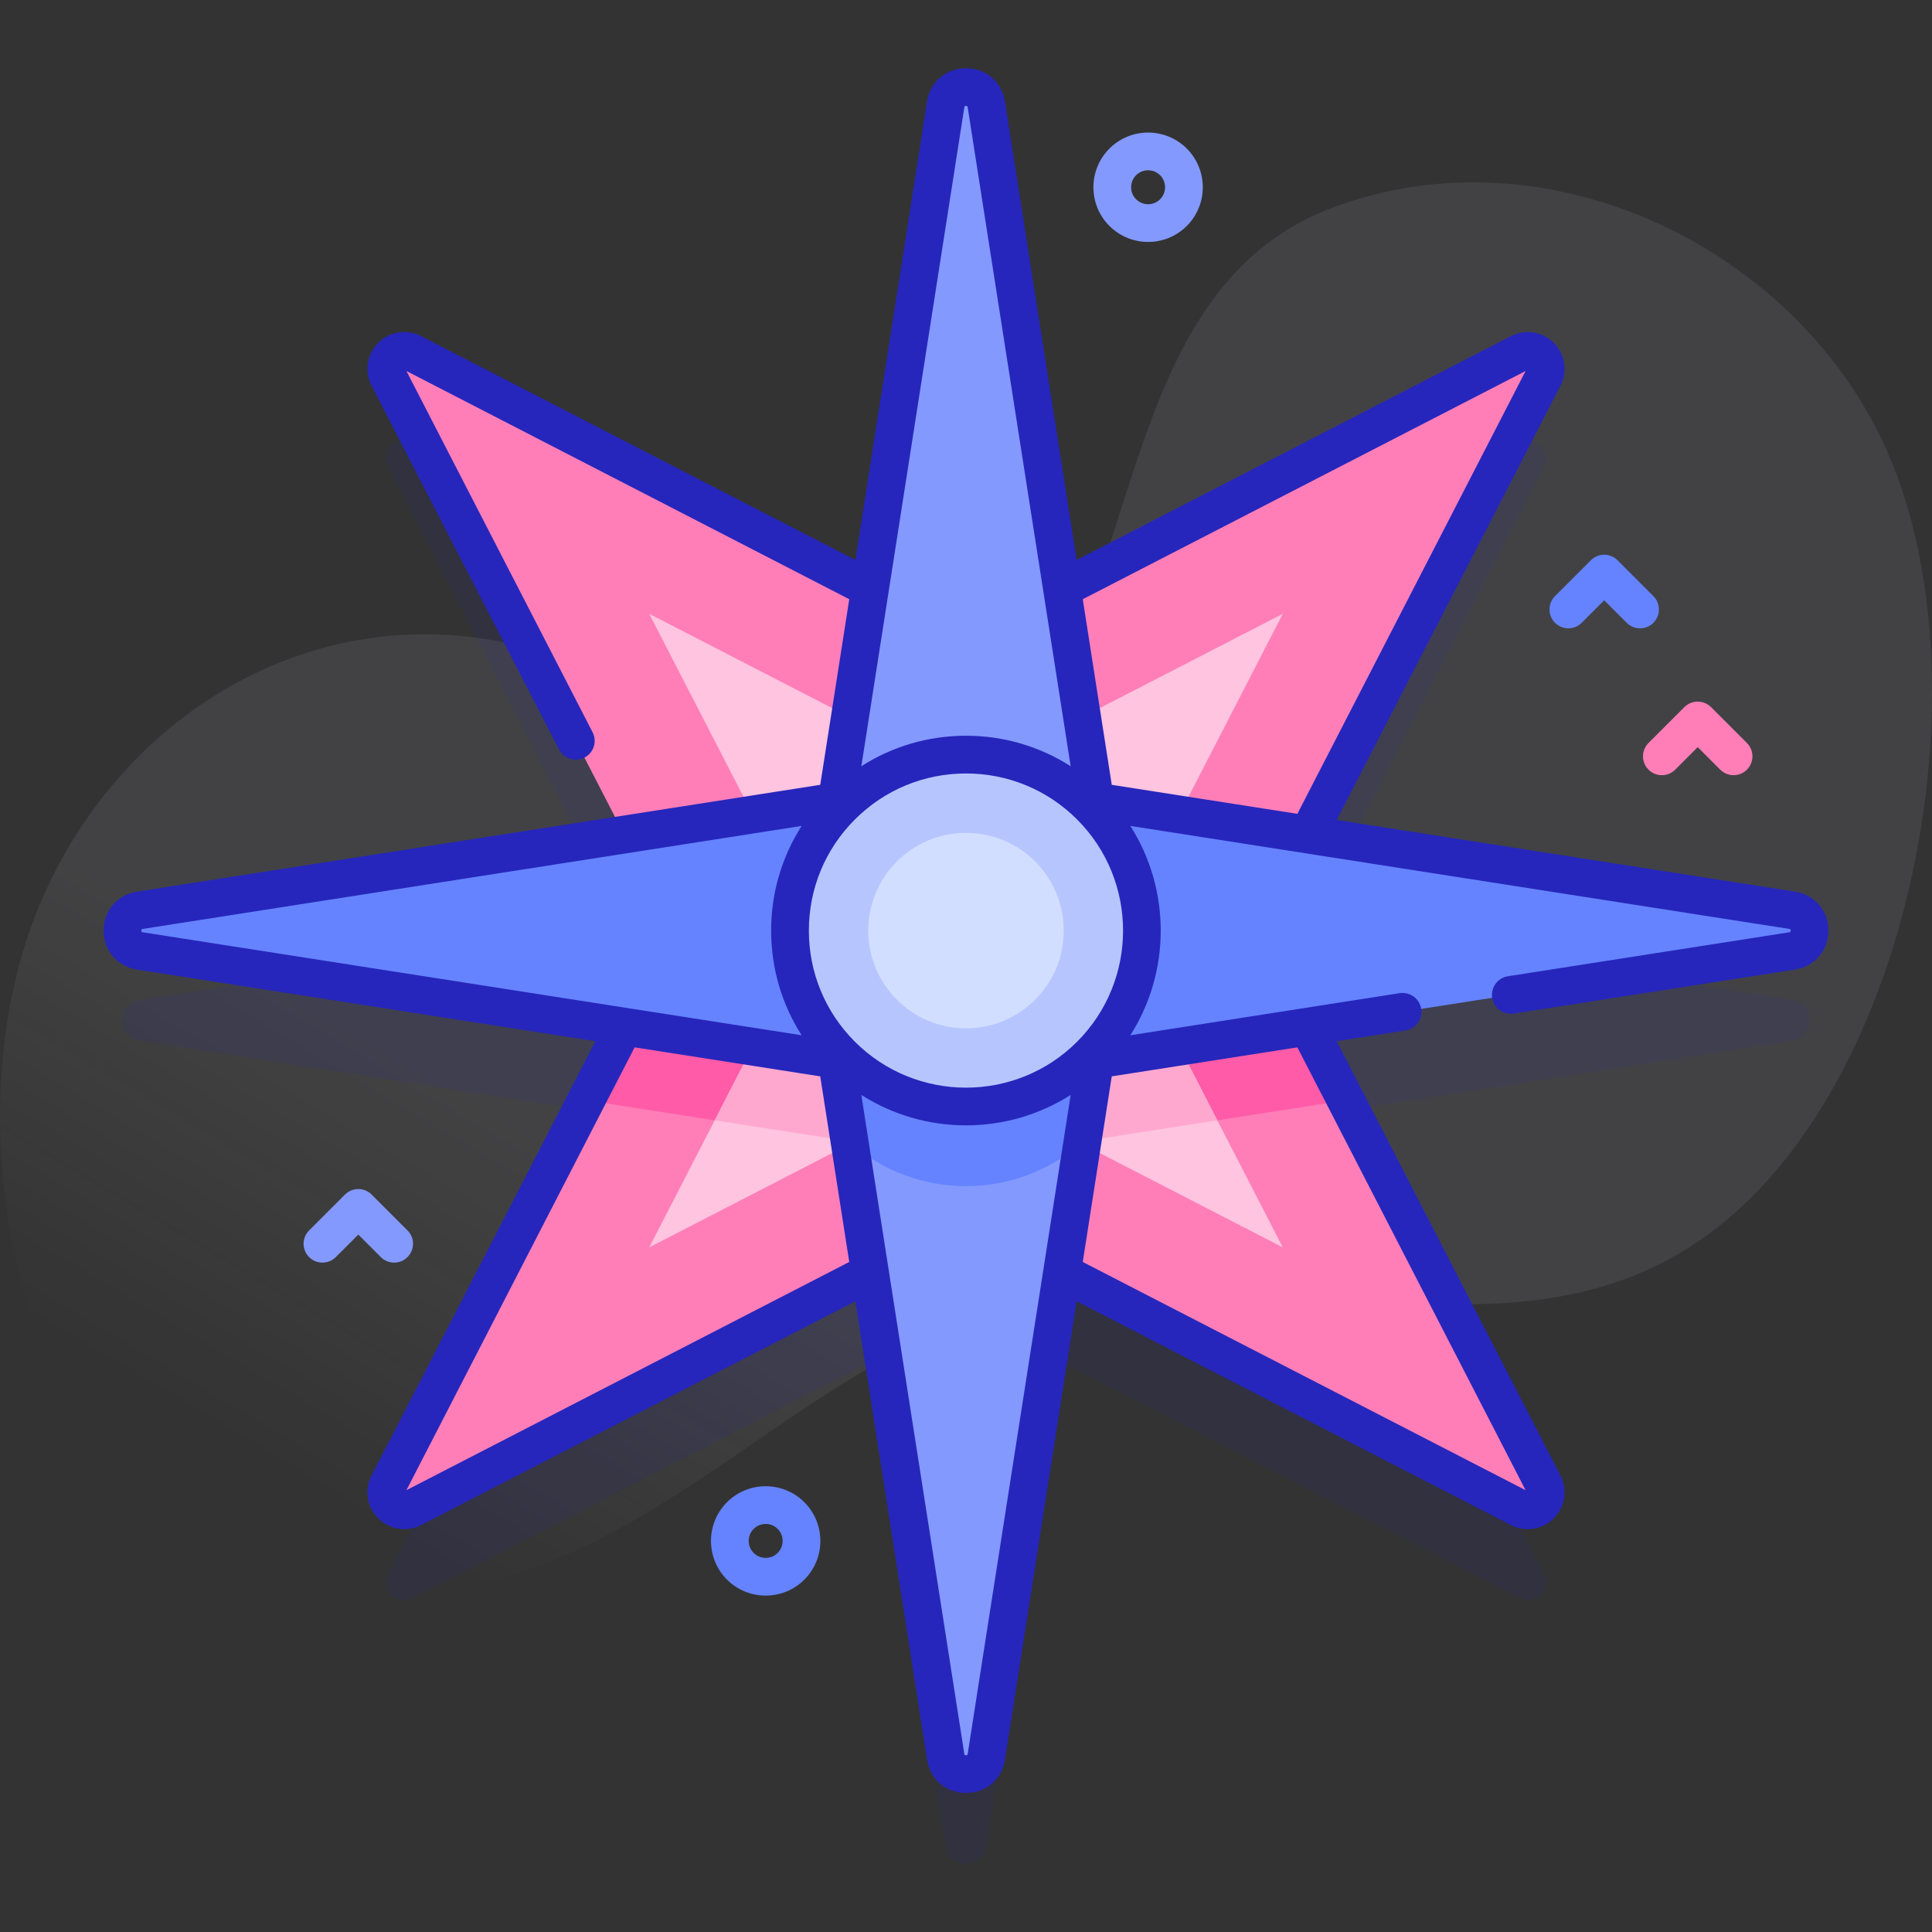
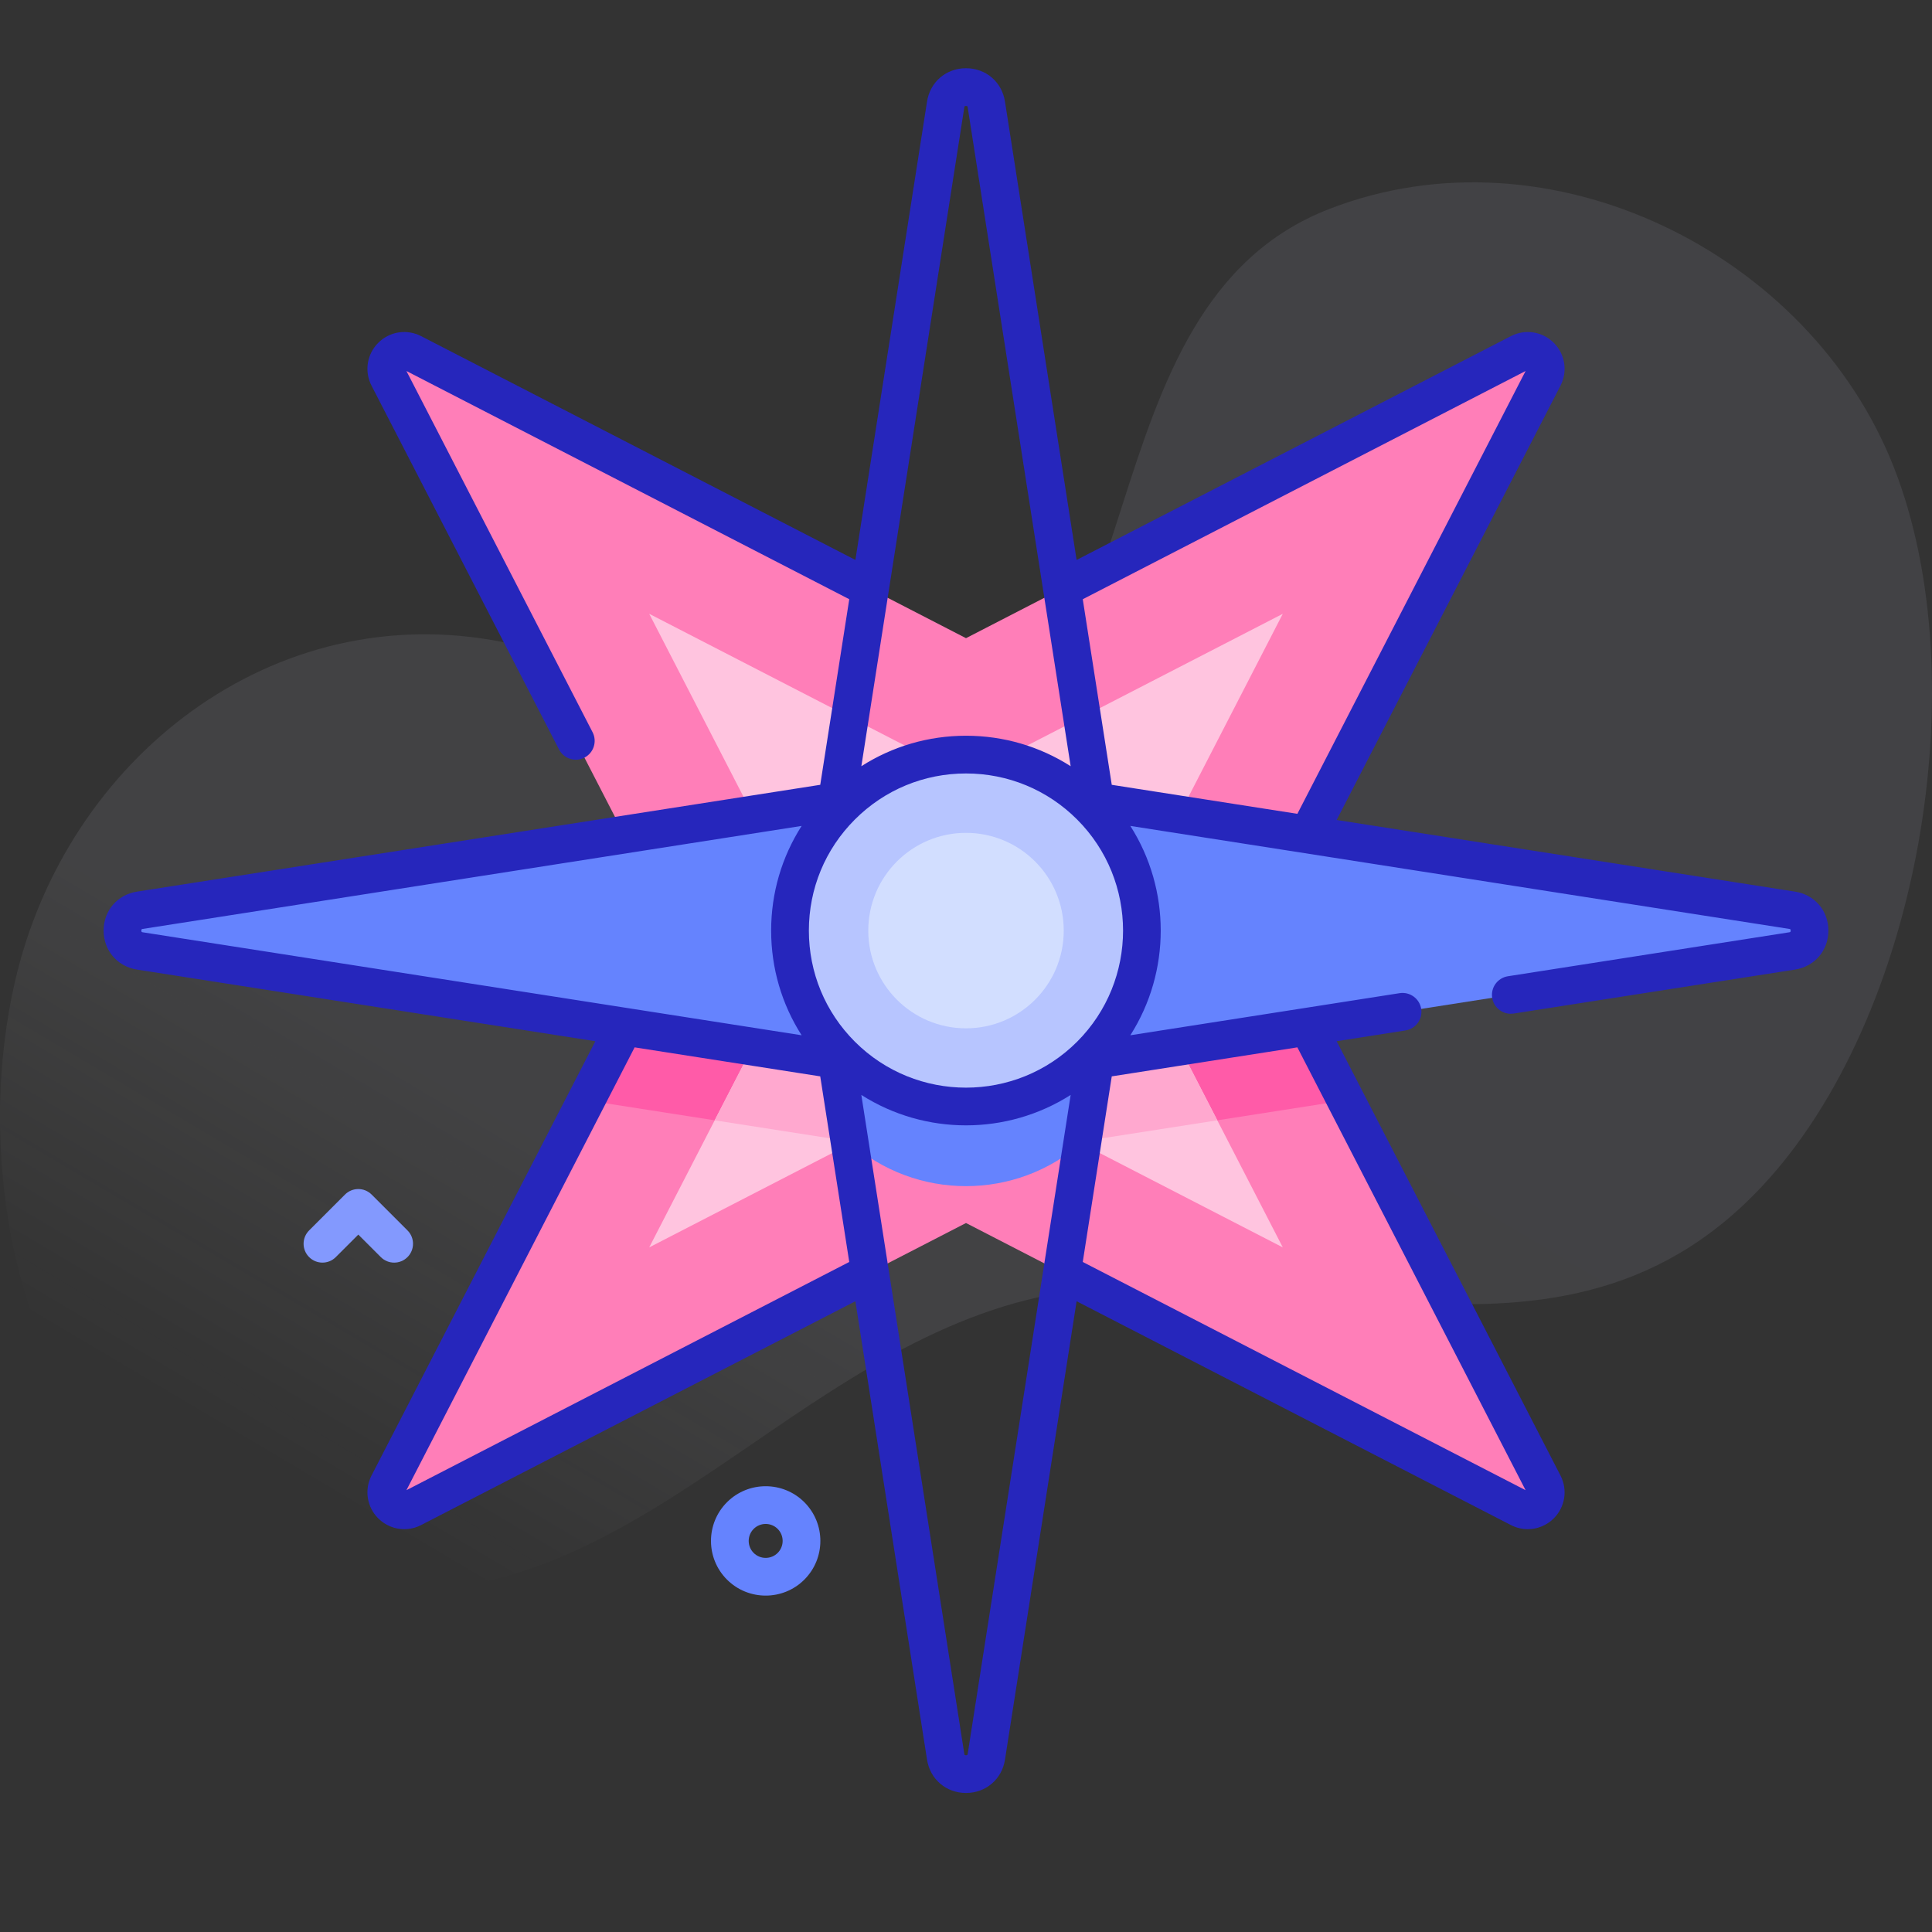
<svg xmlns="http://www.w3.org/2000/svg" width="200" height="200" viewBox="0 0 200 200" fill="none">
  <rect x="0" y="0" width="200" height="200" fill="#333333" stroke="none" />
  <g clip-path="url(#clip0_1523_248)">
    <path opacity="0.2" d="M196.044 48.353C187.311 26.131 160.409 12.805 137.624 21.624C111.615 31.69 120.239 73.059 96.615 81.424C83.854 85.943 64.989 69.063 52.096 66.475C28.338 61.705 6.83 78.469 1.534 101.683C-3.869 125.367 4.797 157 30.818 163.428C61.814 171.085 77.96 143.221 103.962 135.22C130.645 127.01 160.315 146.401 182.405 122.808C198.725 105.377 204.692 70.358 196.044 48.353V48.353Z" fill="url(#paint0_linear_1523_248)" />
-     <path opacity="0.1" d="M185.52 103.513L135.394 95.68L159.803 48.316C160.631 46.71 158.909 44.987 157.302 45.815L109.939 70.225L102.105 20.099C101.73 17.698 98.271 17.698 97.896 20.099L90.062 70.225L42.699 45.815C41.092 44.987 39.37 46.71 40.198 48.316L64.608 95.68L14.481 103.513C12.08 103.889 12.08 107.347 14.481 107.722L64.607 115.556L40.198 162.92C39.37 164.526 41.092 166.249 42.699 165.421L90.062 141.011L97.896 191.137C98.271 193.538 101.73 193.538 102.105 191.137L109.939 141.011L157.302 165.421C158.909 166.249 160.631 164.526 159.803 162.92L135.393 115.556L185.519 107.722C187.921 107.347 187.921 103.889 185.52 103.513V103.513Z" fill="#2626BC" />
    <path d="M130.272 96.335L159.803 39.033C160.631 37.426 158.909 35.704 157.302 36.532L100 66.063L42.699 36.532C41.092 35.704 39.37 37.426 40.198 39.033L69.729 96.335L40.198 153.637C39.37 155.243 41.092 156.966 42.699 156.137L100 126.606L157.302 156.137C158.909 156.966 160.631 155.243 159.803 153.637L130.272 96.335Z" fill="#FF7EB8" />
    <path d="M139.323 113.896L100 120.039L60.678 113.896L69.727 96.335L68.534 94.017L100 89.101L131.467 94.017L130.274 96.335L139.323 113.896Z" fill="#FF5BA8" />
    <path d="M84.107 96.335L67.207 63.541L100 80.442L132.794 63.541L115.893 96.335L132.794 129.129L100 112.228L67.207 129.129L84.107 96.335Z" fill="#FFC4DF" />
    <path d="M126.014 115.975L111.631 118.22L100 112.226L88.37 118.22L73.983 115.975L84.106 96.335L81.839 91.938L100 89.101L118.158 91.938L115.891 96.335L126.014 115.975Z" fill="#FFA8CF" />
    <path d="M185.52 94.23L100 80.865L14.481 94.23C12.08 94.606 12.08 98.064 14.481 98.439L100 111.805L185.52 98.44C187.921 98.064 187.921 94.606 185.52 94.23Z" fill="#6583FE" />
-     <path d="M97.895 10.816L84.53 96.335L97.895 181.854C98.271 184.255 101.729 184.255 102.104 181.854L115.47 96.335L102.105 10.816C101.729 8.414 98.271 8.414 97.895 10.816V10.816Z" fill="#8399FE" />
    <path d="M115.47 96.335L112.048 118.237C105.177 124.307 94.824 124.307 87.952 118.237L84.531 96.335L84.821 94.49C85.477 93.498 86.244 92.56 87.118 91.687C94.232 84.573 105.769 84.573 112.884 91.687C113.757 92.561 114.524 93.498 115.18 94.49L115.47 96.335Z" fill="#6583FE" />
    <path d="M100 114.554C110.063 114.554 118.22 106.397 118.22 96.335C118.22 86.273 110.063 78.116 100 78.116C89.938 78.116 81.781 86.273 81.781 96.335C81.781 106.397 89.938 114.554 100 114.554Z" fill="#B7C5FF" />
    <path d="M185.821 92.301L138.371 84.883L161.539 39.928C162.301 38.45 162.023 36.666 160.847 35.489C159.671 34.312 157.888 34.034 156.407 34.797L111.451 57.965L104.035 10.515C103.718 8.482 102.058 7.062 100 7.062C97.941 7.062 96.282 8.482 95.965 10.515L88.55 57.965L43.593 34.796C42.114 34.034 40.33 34.312 39.154 35.489C37.978 36.665 37.7 38.449 38.462 39.928L57.871 77.587C58.217 78.26 58.9 78.646 59.608 78.646C59.909 78.646 60.215 78.576 60.502 78.429C61.46 77.934 61.837 76.757 61.343 75.798L42.073 38.406L87.915 62.031L84.912 81.243L14.18 92.301C12.148 92.618 10.728 94.275 10.726 96.331C10.725 98.389 12.143 100.05 14.179 100.371L61.63 107.787L38.462 152.742C37.7 154.221 37.978 156.005 39.154 157.181C39.888 157.915 40.859 158.299 41.844 158.299C42.438 158.299 43.037 158.16 43.593 157.873L88.549 134.704L95.965 182.157C96.283 184.188 97.942 185.607 100 185.607C102.058 185.607 103.718 184.188 104.036 182.157L111.451 134.705L156.407 157.873C156.964 158.159 157.562 158.299 158.157 158.299C159.142 158.299 160.113 157.915 160.847 157.181C162.024 156.004 162.302 154.22 161.539 152.742L138.371 107.785L145.494 106.672C146.56 106.505 147.289 105.506 147.122 104.44C146.955 103.374 145.955 102.649 144.891 102.812L117.012 107.17C121.208 100.585 121.207 92.082 117.011 85.498L185.219 96.16C185.322 96.176 185.369 96.184 185.369 96.334C185.369 96.488 185.318 96.495 185.218 96.511L156.097 101.062C155.032 101.229 154.303 102.227 154.469 103.293C154.62 104.257 155.451 104.945 156.397 104.945C156.497 104.945 156.599 104.937 156.701 104.922L185.824 100.37C187.858 100.05 189.277 98.389 189.275 96.331C189.273 94.275 187.853 92.618 185.821 92.301V92.301ZM157.928 38.407L134.304 84.247L115.089 81.244L112.087 62.032L157.928 38.407ZM111.502 107.837C105.16 114.178 94.841 114.178 88.498 107.837C85.426 104.765 83.734 100.68 83.734 96.335C83.734 91.99 85.426 87.906 88.498 84.833C91.571 81.761 95.655 80.069 100 80.069C104.345 80.069 108.43 81.761 111.502 84.833C117.844 91.175 117.844 101.495 111.502 107.837ZM99.825 11.118C99.841 11.015 99.848 10.968 100 10.968C100.153 10.968 100.16 11.015 100.176 11.118L110.834 79.318C107.626 77.267 103.899 76.163 100 76.163C96.102 76.163 92.374 77.267 89.167 79.318L99.825 11.118ZM14.632 96.334C14.632 96.184 14.679 96.177 14.783 96.161L82.985 85.499C80.933 88.707 79.828 92.435 79.828 96.335C79.828 100.234 80.933 103.962 82.984 107.17L14.785 96.512C14.683 96.496 14.632 96.488 14.632 96.334V96.334ZM42.073 154.263L65.696 108.422L84.911 111.425L87.914 130.638L42.073 154.263ZM100.176 181.554C100.16 181.655 100.153 181.701 100 181.701C99.848 181.701 99.841 181.655 99.825 181.554L89.165 113.347C92.458 115.444 96.228 116.497 100.001 116.497C103.773 116.497 107.543 115.443 110.835 113.347L100.176 181.554ZM157.928 154.263L112.087 130.638L115.089 111.425L134.303 108.422L157.928 154.263Z" fill="#2626BC" />
    <path d="M100 106.452C105.588 106.452 110.118 101.923 110.118 96.335C110.118 90.747 105.588 86.217 100 86.217C94.413 86.217 89.883 90.747 89.883 96.335C89.883 101.923 94.413 106.452 100 106.452Z" fill="#D2DEFF" />
-     <path d="M179.458 80.247C178.958 80.247 178.458 80.057 178.077 79.675L175.747 77.345L173.417 79.675C172.655 80.438 171.418 80.438 170.655 79.675C169.892 78.913 169.892 77.676 170.655 76.913L174.366 73.202C175.129 72.44 176.365 72.44 177.128 73.202L180.839 76.913C181.602 77.676 181.602 78.913 180.839 79.675C180.458 80.057 179.958 80.247 179.458 80.247V80.247Z" fill="#FF7EB8" />
    <path d="M40.803 130.707C40.303 130.707 39.803 130.516 39.421 130.134L37.092 127.805L34.762 130.134C33.999 130.897 32.763 130.897 32 130.134C31.237 129.372 31.237 128.135 32 127.373L35.711 123.662C36.474 122.899 37.71 122.899 38.473 123.662L42.184 127.373C42.947 128.135 42.947 129.372 42.184 130.134C41.802 130.516 41.302 130.707 40.803 130.707Z" fill="#8399FE" />
-     <path d="M169.778 65.044C169.278 65.044 168.778 64.853 168.397 64.472L166.067 62.142L163.737 64.472C162.975 65.235 161.737 65.235 160.975 64.472C160.212 63.709 160.212 62.473 160.975 61.71L164.686 57.999C165.448 57.236 166.686 57.236 167.448 57.999L171.159 61.71C171.921 62.473 171.921 63.709 171.159 64.472C170.777 64.853 170.277 65.044 169.778 65.044Z" fill="#6583FE" />
-     <path d="M118.851 25.046C117.401 25.046 115.95 24.494 114.847 23.39C112.638 21.182 112.638 17.588 114.847 15.38C117.055 13.171 120.649 13.172 122.856 15.38C125.065 17.588 125.065 21.182 122.856 23.39C121.752 24.494 120.302 25.046 118.851 25.046V25.046ZM118.851 17.628C118.402 17.628 117.951 17.799 117.608 18.142C116.923 18.827 116.923 19.942 117.608 20.628C118.295 21.313 119.409 21.312 120.094 20.628C120.779 19.942 120.779 18.827 120.094 18.142C119.752 17.799 119.301 17.628 118.851 17.628V17.628Z" fill="#8399FE" />
    <path d="M79.262 165.176C77.812 165.176 76.361 164.624 75.257 163.52C73.049 161.312 73.049 157.719 75.257 155.51C77.465 153.302 81.059 153.302 83.267 155.51C85.476 157.719 85.476 161.312 83.267 163.52C82.163 164.624 80.713 165.176 79.262 165.176ZM79.262 157.758C78.812 157.758 78.362 157.929 78.019 158.272C77.334 158.958 77.334 160.072 78.019 160.758C78.704 161.443 79.82 161.443 80.505 160.758C81.19 160.072 81.19 158.958 80.505 158.272C80.162 157.929 79.712 157.758 79.262 157.758V157.758Z" fill="#6583FE" />
  </g>
  <defs>
    <linearGradient id="paint0_linear_1523_248" x1="23.146" y1="148.623" x2="109.338" y2="3.18" gradientUnits="userSpaceOnUse">
      <stop stop-color="white" stop-opacity="0" />
      <stop offset="0.253" stop-color="#EEEEFF" stop-opacity="0.403" />
      <stop offset="0.629" stop-color="#D9D9FF" stop-opacity="0.43" />
    </linearGradient>
    <clipPath id="clip0_1523_248">
      <rect width="200" height="200" fill="white" />
    </clipPath>
  </defs>
</svg>